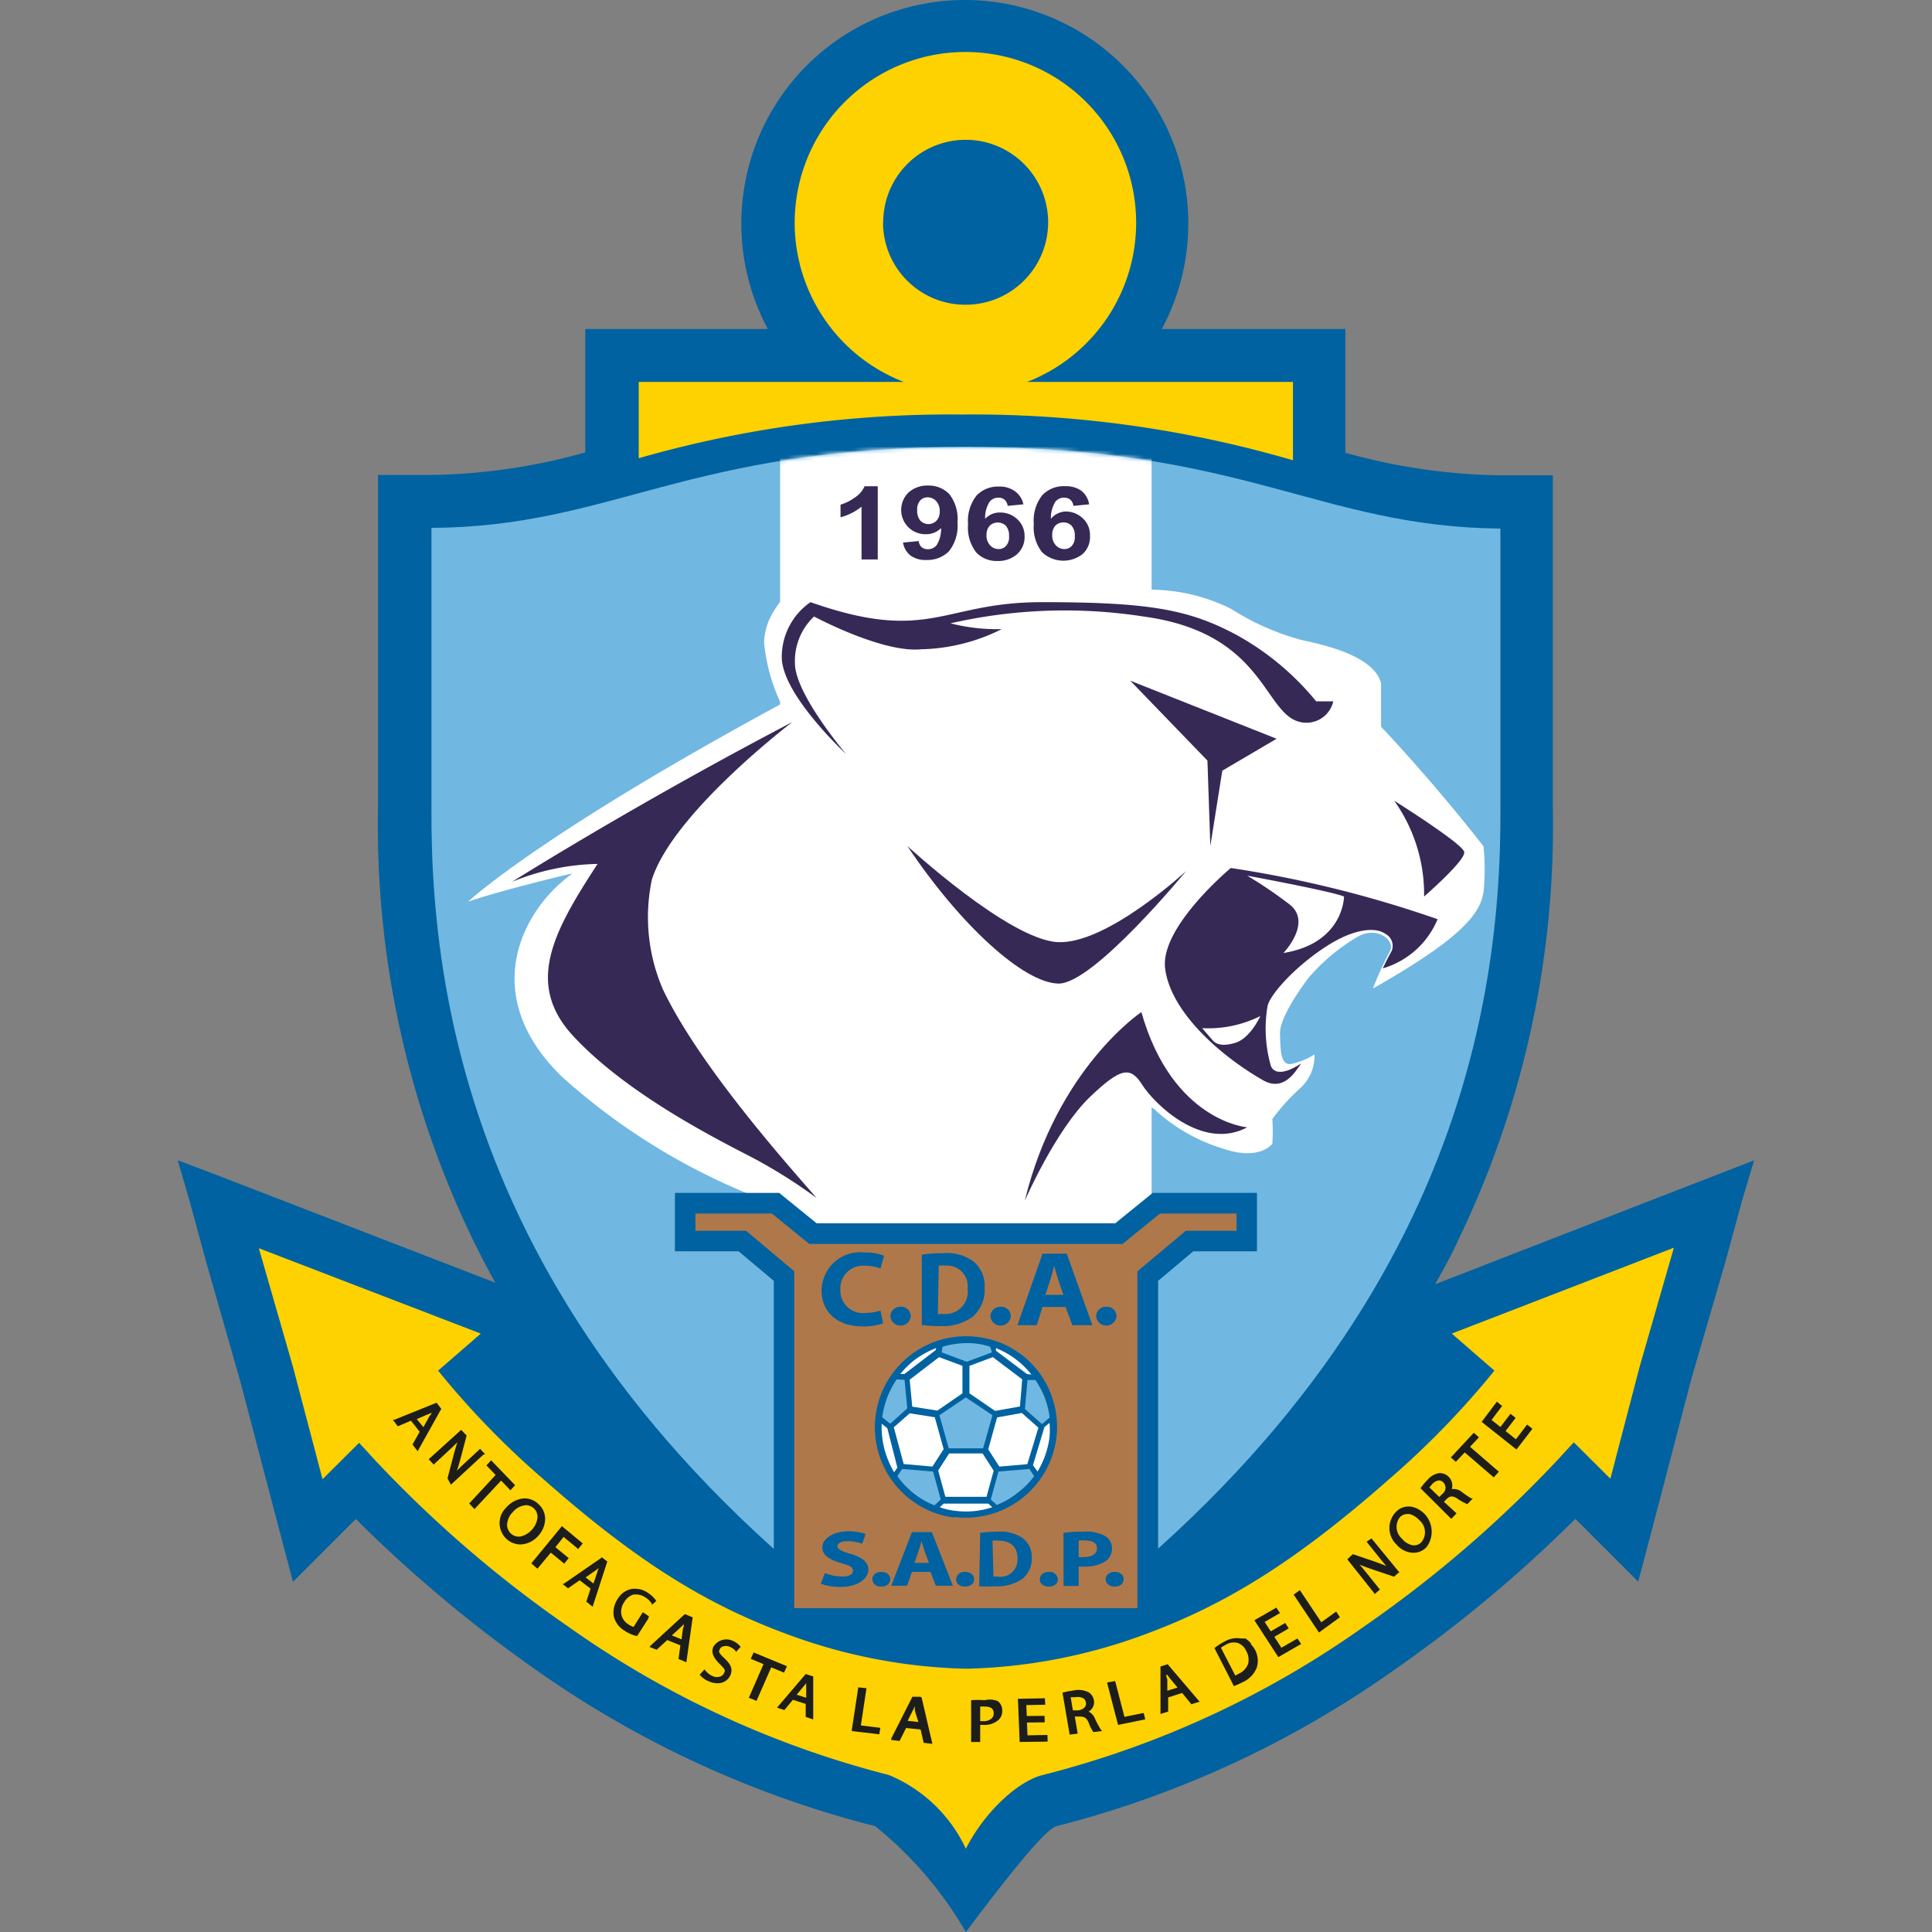
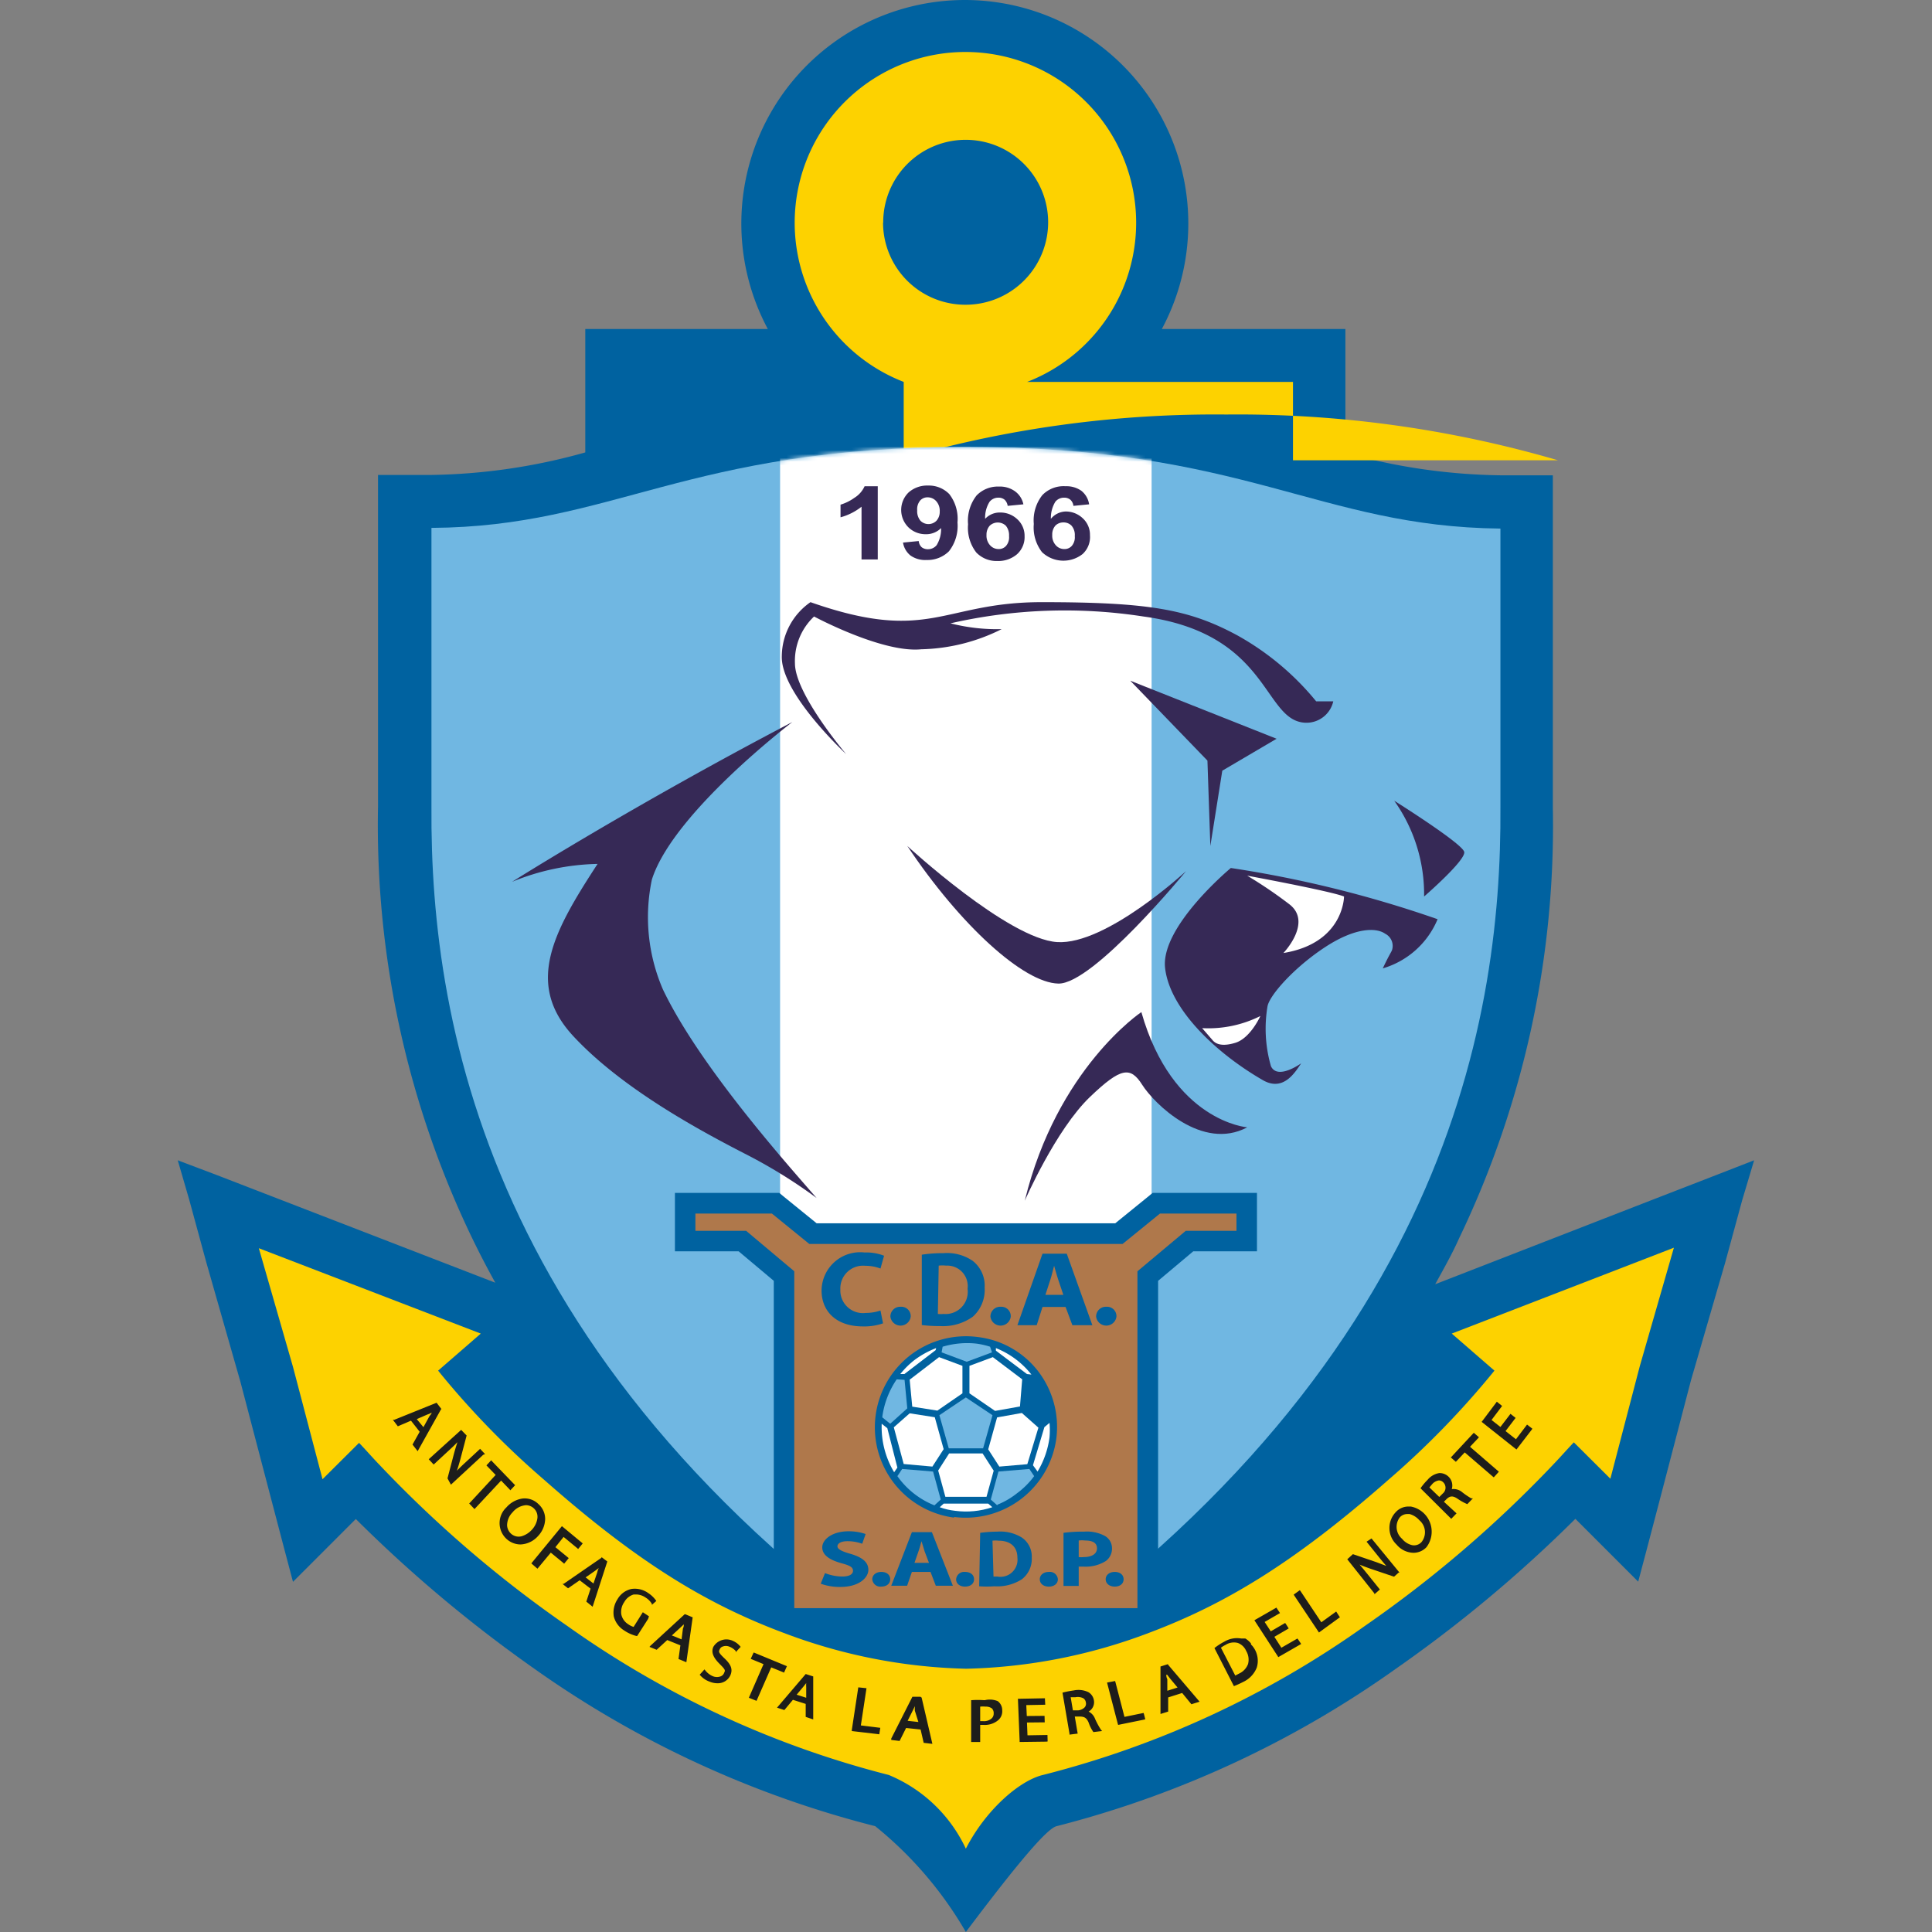
<svg xmlns="http://www.w3.org/2000/svg" width="500" height="500" fill="none">
  <rect width="100%" height="100%" fill="#808080" stroke="none" />
  <path fill="#0062A0" d="M249.961 500.001c14.184-18.867 21.165-26.865 23.507-27.395a263.933 263.933 0 0 0 87.665-40.651 349.356 349.356 0 0 0 46.571-38.883l9.721 9.72 6.54 6.54 2.342-8.837 3.711-14.14 7.6-29.118 8.837-30.4 4.419-16.216 3.093-10.34-9.986 3.889-15.73 6.097-56.823 22.093c2.165-3.932 4.418-7.909 6.186-11.886a246.344 246.344 0 0 0 24.258-111.48v-85.986h-13.609a155.374 155.374 0 0 1-40.077-5.832V85.141h-47.499A57.842 57.842 0 0 0 278.214 7.52a57.842 57.842 0 0 0-78.139 20.602 57.848 57.848 0 0 0-1.369 57.02h-47.235v31.945a154.636 154.636 0 0 1-40.032 5.833h-13.61v85.897a246.196 246.196 0 0 0 24.259 111.392c1.9 3.933 3.932 7.865 6.097 11.754l-56.469-21.828-15.774-6.098L46 300.281l2.96 10.163 4.419 16.216 8.837 30.93 7.556 28.809 3.712 14.14 2.341 8.837 6.54-6.539 9.72-9.721a353.547 353.547 0 0 0 46.263 38.795 265.13 265.13 0 0 0 88.151 40.695 98.74 98.74 0 0 1 23.462 27.395Z" />
-   <path fill="#FDD200" d="M334.621 119.12V98.838h-68.797a44.187 44.187 0 0 0 12.252-75.193 44.183 44.183 0 0 0-71.657 25.87 44.182 44.182 0 0 0 27.459 49.323h-68.576v19.751a292.002 292.002 0 0 1 83.422-11.311 295.443 295.443 0 0 1 85.897 11.842ZM228.575 57.569A21.345 21.345 0 0 1 254.07 36.59a21.34 21.34 0 0 1 15.556 29.121 21.34 21.34 0 0 1-19.753 13.154 21.295 21.295 0 0 1-21.342-21.165l.044-.132Z" />
+   <path fill="#FDD200" d="M334.621 119.12V98.838h-68.797a44.187 44.187 0 0 0 12.252-75.193 44.183 44.183 0 0 0-71.657 25.87 44.182 44.182 0 0 0 27.459 49.323v19.751a292.002 292.002 0 0 1 83.422-11.311 295.443 295.443 0 0 1 85.897 11.842ZM228.575 57.569A21.345 21.345 0 0 1 254.07 36.59a21.34 21.34 0 0 1 15.556 29.121 21.34 21.34 0 0 1-19.753 13.154 21.295 21.295 0 0 1-21.342-21.165l.044-.132Z" />
  <path fill="#70B7E2" fill-rule="evenodd" d="M249.961 115.674c-72.508 0-91.155 20.635-138.301 20.944v72.199c-.398 57 15.377 150.232 138.301 229.766 123.013-79.711 138.744-172.766 138.346-229.766v-72.022c-47.146-.486-65.793-21.121-138.346-21.121Z" clip-rule="evenodd" />
  <mask id="a" width="278" height="324" x="111" y="115" maskUnits="userSpaceOnUse" style="mask-type:luminance">
    <path fill="#fff" d="M249.962 115.673c-72.509 0-91.156 20.635-138.302 20.944v72.199c-.397 57 15.377 150.232 138.302 229.766 123.013-79.711 138.743-172.766 138.345-229.766v-72.022c-47.146-.486-65.792-21.121-138.345-21.121Z" />
  </mask>
  <g mask="url(#a)">
    <path fill="#fff" d="M298.036 115.673h-96.149v263.833h96.149V115.673Z" />
  </g>
-   <path fill="#fff" fill-rule="evenodd" d="M121.116 233.382s17.983-17.055 81.036-51.211a47.546 47.546 0 0 1-4.418-15.907c.265-6.009 3.314-10.074 8.837-15.73l91.818 2.077a47.14 47.14 0 0 1 20.281 4.993 65.255 65.255 0 0 0 18.072 7.998c4.419 1.016 18.735 3.711 20.679 11.223v11.267s12.726 13.256 26.511 30.93a57.86 57.86 0 0 1 0 11.798c-.795 5.567-5.655 12.018-28.632 25.009a96.42 96.42 0 0 1 4.419-9.677c1.546-2.784-3.491-6.672-8.44-3.667a49.443 49.443 0 0 0-12.858 10.869c-2.563 3.491-7.291 10.384-7.158 14.184.133 3.8 0 8.219 2.872 7.821a17.99 17.99 0 0 0 6.054-2.475 11.27 11.27 0 0 1-3.8 8.838 51.162 51.162 0 0 0-7.114 7.909 43.315 43.315 0 0 1 0 6.363c-.31.441-3.712 4.418-12.858 1.237a45.685 45.685 0 0 1-17.675-10.163l-6.407-4.463-17.674 36.984h-62.92l-13.521-8.837a166.507 166.507 0 0 1-52.581-31.902c-22.093-21.21-10.693-43.347 2.474-52.758 0-.177-20.679 4.949-26.997 7.29Z" clip-rule="evenodd" />
  <path fill="#362956" d="M132.516 228.216s31.416-19.839 72.553-41.358c0 0-30.93 23.507-36.365 40.784a47.15 47.15 0 0 0 2.872 28.455c9.544 19.928 32.123 45.158 39.767 53.951a132.761 132.761 0 0 0-18.778-11.576c-11.489-5.921-31.593-16.747-44.186-30.312-12.593-13.565-5.17-27.042 6.274-44.583a61.28 61.28 0 0 0-22.137 4.639ZM218.987 195.163s-13.256-15.553-13.256-23.507a15.782 15.782 0 0 1 4.949-12.107s17.674 9.5 27.748 8.484a48.597 48.597 0 0 0 20.812-5.214 48.589 48.589 0 0 1-13.256-1.502 132.921 132.921 0 0 1 49.93-1.768c32.697 4.419 30.93 26.821 41.756 27.484a7.114 7.114 0 0 0 7.379-5.523h-4.419a70.687 70.687 0 0 0-20.37-17.056c-12.504-6.76-22.888-8.616-50.681-8.616-25.76 0-28.985 10.825-59.827 0a17.19 17.19 0 0 0-7.423 13.918c-.354 9.677 16.658 25.407 16.658 25.407Z" />
  <path fill="#362956" d="m292.512 176.166 37.868 15.023-14.051 8.263-3.093 19.486-.752-22.093-19.972-20.679ZM360.823 207.226s17.675 11.09 18.116 13.255c.442 2.165-10.383 11.533-10.383 11.533a41.754 41.754 0 0 0-7.733-24.788ZM357.863 250.617a22.086 22.086 0 0 0 14.184-12.726 296.894 296.894 0 0 0-53.509-13.255s-18.249 15.155-17.012 25.893c1.237 10.737 13.256 22.092 25.407 29.074 5.302 2.96 8.307-2.21 9.809-4.419 0 0-6.097 4.419-7.821.751a35.026 35.026 0 0 1-.883-15.553c.618-2.96 7.025-10.119 14.934-15.288 7.91-5.17 13.256-5.037 15.51-3.447a3.539 3.539 0 0 1 1.811 4.11c-.176.618-.574.927-2.43 4.86Z" />
  <path fill="#fff" d="M322.779 226.625s21.562 3.977 25.053 5.391c0 0 0 12.062-15.686 14.625 0 0 7.688-7.997 1.458-12.681a115.279 115.279 0 0 0-10.825-7.335ZM311.114 266.082a29.998 29.998 0 0 0 15.068-3.137s-2.563 5.744-6.496 6.937c-3.932 1.193-5.346 0-5.965-.795l-2.607-3.005Z" />
  <path fill="#362956" d="M322.78 291.752s-19.354-1.502-27.395-29.825c0 0-21.828 14.537-30.179 48.825 0 0 7.997-18.381 16.923-26.909 7.953-7.6 10.428-7.909 13.477-3.093 3.048 4.816 15.509 17.232 27.174 11.002ZM234.806 218.937s26.113 24.081 38.795 24.876c12.681.795 33.36-18.381 33.36-18.381s-24.037 29.295-33.051 29.118c-9.014-.177-25.407-15.111-39.104-35.613Z" />
  <path fill="#0062A0" d="M325.299 308.723h-26.998l-1.458 1.193-8.219 6.672h-77.28l-8.219-6.672-1.458-1.193h-26.998v15.111h16.482l9.102 7.644v90.051l5.302 17.144h88.814l5.346-17.144v-90.051l9.102-7.644h16.482v-15.111Z" />
  <path fill="#AF784B" d="M205.555 416.183v-87.179l-12.46-10.472h-13.124v-4.463h19.796l9.676 7.865h81.081l9.677-7.865h19.795v4.463h-13.123l-12.505 10.472v87.179h-88.813Z" />
  <path fill="#0062A0" d="M246.957 392.763a23.577 23.577 0 0 1-15.642-8.986 23.569 23.569 0 0 1 21.695-37.762 23.203 23.203 0 0 1 15.642 8.837 23.684 23.684 0 0 1 4.728 17.409 23.684 23.684 0 0 1-26.512 20.325" />
  <path fill="#fff" d="M247.177 390.993c3.24.433 6.535.115 9.633-.927l-1.061-.928h-11.532l-1.017.928c1.283.469 2.619.781 3.977.927Z" />
  <path fill="#70B7E2" d="m258.092 389.582-1.679-1.502 1.988-7.246 7.998-.663 1.237 1.856a20.981 20.981 0 0 1-4.418 4.418 20.148 20.148 0 0 1-5.082 2.961" />
  <path fill="#fff" d="M268.52 380.833a22.887 22.887 0 0 0 3.093-8.837c.109-1.25.109-2.506 0-3.756l-1.326 1.105-2.96 9.853 1.193 1.635Z" />
-   <path fill="#70B7E2" d="m271.613 366.871-1.944 1.679-4.419-3.888.663-7.512h2.032a21.122 21.122 0 0 1 3.712 9.854" />
  <path fill="#fff" d="M266.928 355.736a22.083 22.083 0 0 0-9.19-6.849v.663l8.042 6.053 1.148.133Z" />
  <path fill="#70B7E2" d="M256.236 348.531a20.657 20.657 0 0 0-3.447-.795 22.115 22.115 0 0 0-8.837.795l-.265 1.459 6.495 2.43 6.54-2.43-.486-1.459Z" />
  <path fill="#fff" d="M242.273 348.887a23.168 23.168 0 0 0-5.611 3.093 22.058 22.058 0 0 0-3.668 3.623h1.061l8.086-6.186.132-.53Z" />
  <path fill="#70B7E2" d="M232.066 356.974a22.676 22.676 0 0 0-3.712 9.588v.265l2.033 1.635 4.419-3.977-.707-7.379-2.033-.132Z" />
  <path fill="#fff" d="m228.177 368.46 1.459 1.149 2.607 10.207-.84 1.193a22.716 22.716 0 0 1-3.226-12.372" />
  <path fill="#70B7E2" d="m232.242 382.027 1.238-1.856 7.997.663 1.989 7.246-1.635 1.502a21.475 21.475 0 0 1-9.103-6.893l-.486-.662Z" />
  <path fill="#fff" d="m265.868 378.932-7.246.619-2.872-4.463 2.297-8.262 6.407-1.149 4.286 3.8-2.872 9.455ZM257.164 380.612l-2.872-4.463h-8.661l-2.828 4.419 1.856 6.805h10.649l1.856-6.761ZM257.518 365.144l-6.628-4.551v-7.114l6.053-2.253 7.6 5.744-.574 7.025-6.451 1.149ZM235.425 357.058l7.6-5.832 6.053 2.253v7.114l-6.539 4.507v-.044l-6.451-1.017-.663-6.981ZM235.424 365.763l6.495 1.016 2.298 8.263-2.916 4.507-7.424-.663-2.562-9.5 4.109-3.623Z" />
  <path fill="#70B7E2" d="m243.113 366.251 2.43 8.572h8.882l2.43-8.572-6.893-4.596-6.849 4.596Z" />
  <path fill="#0062A0" d="M213.508 407.122c1.409.554 2.905.854 4.418.884 1.856 0 2.828-.575 2.828-1.502 0-.928-.839-1.37-3.004-1.945-3.005-.839-4.949-2.076-4.949-4.109 0-2.032 2.563-4.153 6.804-4.153a13.224 13.224 0 0 1 4.419.707l-.884 2.518a11.11 11.11 0 0 0-3.8-.663c-1.767 0-2.607.619-2.607 1.326 0 .707 1.017 1.281 3.358 1.944 3.182.928 4.64 2.209 4.64 4.154 0 1.944-2.298 4.418-7.247 4.418a14.368 14.368 0 0 1-5.081-.839l1.105-2.74ZM225.747 408.712c0-1.105.972-1.9 2.342-1.9s2.298.751 2.298 1.9c0 1.148-.928 1.899-2.342 1.899a2.065 2.065 0 0 1-1.551-.463 2.085 2.085 0 0 1-.747-1.436ZM235.999 406.811l-1.237 3.579h-4.11l5.347-13.874h5.17l5.434 13.874h-4.418l-1.37-3.579h-4.816Zm4.418-2.342-1.104-2.916c-.265-.84-.575-1.9-.84-2.696-.221.84-.486 1.856-.795 2.696l-1.016 2.916h3.755ZM247.443 408.711a2.086 2.086 0 0 1 .747-1.436 2.084 2.084 0 0 1 1.551-.464c1.414 0 2.342.751 2.342 1.9s-.928 1.9-2.342 1.9c-1.414 0-2.298-.795-2.298-1.9ZM253.673 396.697a34.9 34.9 0 0 1 4.418-.309c2.211-.17 4.42.355 6.319 1.502a5.92 5.92 0 0 1 2.607 5.214 6.644 6.644 0 0 1-.589 3.122 6.616 6.616 0 0 1-1.974 2.489 11.754 11.754 0 0 1-7.114 1.812 26.891 26.891 0 0 1-3.933 0l.266-13.83Zm3.446 11.311h.972a4.424 4.424 0 0 0 3.839-1.108 4.423 4.423 0 0 0 1.375-3.752c0-2.872-1.856-4.419-4.86-4.419a6.616 6.616 0 0 0-1.591 0l.265 9.279ZM269.094 408.713c0-1.105.972-1.9 2.342-1.9a2.066 2.066 0 0 1 1.579.446 2.079 2.079 0 0 1 .762 1.454c0 1.104-.927 1.9-2.341 1.9-1.414 0-2.342-.796-2.342-1.9ZM275.235 396.694a38.379 38.379 0 0 1 5.347-.309 9.89 9.89 0 0 1 5.346 1.104 3.666 3.666 0 0 1 1.856 3.182 3.98 3.98 0 0 1-1.591 3.314 9.811 9.811 0 0 1-5.7 1.458h-1.325v4.993h-3.933v-13.742Zm3.933 6.274c.44.054.885.054 1.325 0 2.077 0 3.403-.839 3.403-2.253 0-1.414-1.105-2.033-3.093-2.033a6.578 6.578 0 0 0-1.635 0v4.286ZM286.15 408.712c0-1.105.972-1.9 2.342-1.9s2.297.751 2.297 1.9c0 1.148-.927 1.899-2.297 1.899s-2.342-.795-2.342-1.899ZM228.531 342.48a14.715 14.715 0 0 1-5.214.795c-7.025 0-10.693-4.021-10.693-9.279a9.986 9.986 0 0 1 11.135-9.853 12.574 12.574 0 0 1 5.037.839l-.928 3.314c-1.242-.47-2.56-.71-3.888-.707a5.867 5.867 0 0 0-4.664 1.573 5.881 5.881 0 0 0-1.831 4.569 5.825 5.825 0 0 0 1.864 4.545 5.835 5.835 0 0 0 4.675 1.508 11.816 11.816 0 0 0 3.844-.618l.663 3.314ZM230.432 340.755a2.511 2.511 0 0 1 .767-1.858 2.515 2.515 0 0 1 1.884-.705 2.424 2.424 0 0 1 2.448 1.549c.124.323.179.669.159 1.014a2.65 2.65 0 0 1-2.629 2.31 2.653 2.653 0 0 1-2.629-2.31ZM238.562 324.716a34.783 34.783 0 0 1 5.611-.398 11.717 11.717 0 0 1 7.556 1.989 8.131 8.131 0 0 1 3.093 6.937 9.318 9.318 0 0 1-3.049 7.512 13.26 13.26 0 0 1-8.483 2.43c-1.58.013-3.16-.076-4.728-.265v-18.205Zm4.153 15.333c.485.049.974.049 1.458 0a5.744 5.744 0 0 0 6.231-6.496 5.313 5.313 0 0 0-1.365-4.32 5.302 5.302 0 0 0-4.203-1.689 8.874 8.874 0 0 0-1.9 0l-.221 12.505ZM256.324 340.755a2.511 2.511 0 0 1 .768-1.858 2.502 2.502 0 0 1 1.883-.705 2.445 2.445 0 0 1 1.885.691 2.438 2.438 0 0 1 .722 1.872 2.648 2.648 0 0 1-2.629 2.31 2.653 2.653 0 0 1-2.629-2.31ZM269.8 338.237l-1.502 4.728h-4.993l6.495-18.514h6.275l6.628 18.514h-5.17l-1.767-4.728H269.8Zm5.391-3.137-1.325-3.933a106.965 106.965 0 0 1-1.061-3.579c-.309 1.105-.618 2.519-.972 3.579l-1.281 3.933h4.639ZM283.675 340.755a2.511 2.511 0 0 1 .767-1.858 2.515 2.515 0 0 1 1.884-.705 2.44 2.44 0 0 1 1.884.691 2.427 2.427 0 0 1 .723 1.872 2.65 2.65 0 0 1-2.629 2.31 2.653 2.653 0 0 1-2.629-2.31Z" />
  <path fill="#FDD200" d="m375.714 345.132 11.046 9.588a222.952 222.952 0 0 1-27.572 28.367c-24.169 21.254-41.976 32.035-61.86 39.502a141.719 141.719 0 0 1-47.278 9.279 141.702 141.702 0 0 1-47.235-9.279c-19.972-7.467-37.779-18.248-61.86-39.502a220.174 220.174 0 0 1-27.572-28.367l11.047-9.588-57.442-22.093 8.837 30.709 7.645 29.074 9.455-9.411c1.414 1.458 3.668 4.02 5.126 5.523a310.014 310.014 0 0 0 48.869 41.932 249.494 249.494 0 0 0 83.069 38.486 38.083 38.083 0 0 1 19.972 19.088c5.17-10.119 13.963-17.674 19.972-19.088a249.29 249.29 0 0 0 83.379-38.619 311.923 311.923 0 0 0 48.869-41.932c1.458-1.502 3.712-4.065 5.126-5.523l9.456 9.412 7.599-29.075 8.838-30.709-57.486 22.226Z" />
  <path fill="#362956" d="M227.162 144.791h-4.198v-13.654a15.017 15.017 0 0 1-5.435 2.74v-3.27a12.15 12.15 0 0 0 3.579-1.767 6.801 6.801 0 0 0 2.651-3.005h3.403v18.956ZM233.701 140.418l4.066-.398c.047.605.314 1.171.751 1.591.479.37 1.074.557 1.679.53a2.879 2.879 0 0 0 2.209-1.06 8.005 8.005 0 0 0 1.149-4.419 5.397 5.397 0 0 1-3.977 1.591 6.318 6.318 0 0 1-4.418-1.723 6.328 6.328 0 0 1-1.432-7.024 6.336 6.336 0 0 1 1.432-2.079 7.25 7.25 0 0 1 5.037-1.767 7.382 7.382 0 0 1 5.479 2.209 10.473 10.473 0 0 1 2.121 7.335 10.607 10.607 0 0 1-2.21 7.468 7.873 7.873 0 0 1-5.788 2.253 6.627 6.627 0 0 1-4.153-1.149 5.39 5.39 0 0 1-1.945-3.358Zm9.5-8.042a3.708 3.708 0 0 0-.928-2.695 2.966 2.966 0 0 0-.98-.713 2.97 2.97 0 0 0-1.185-.259 2.527 2.527 0 0 0-1.944.795 3.5 3.5 0 0 0-.795 2.563 3.846 3.846 0 0 0 .839 2.695 2.907 2.907 0 0 0 2.077.869 2.921 2.921 0 0 0 2.077-.869c.572-.66.872-1.513.839-2.386ZM264.852 130.519l-4.066.398a2.733 2.733 0 0 0-.795-1.591 2.425 2.425 0 0 0-1.635-.53 2.859 2.859 0 0 0-1.247.273c-.39.184-.734.453-1.006.787a7.69 7.69 0 0 0-1.149 4.419 5.127 5.127 0 0 1 3.888-1.635 6.363 6.363 0 0 1 4.419 1.723 5.784 5.784 0 0 1 1.9 4.419 5.967 5.967 0 0 1-1.988 4.683 7.47 7.47 0 0 1-5.082 1.724 7.254 7.254 0 0 1-5.435-2.21 10.428 10.428 0 0 1-2.121-7.29 10.565 10.565 0 0 1 2.21-7.468 7.652 7.652 0 0 1 5.788-2.297 6.665 6.665 0 0 1 4.109 1.193 5.523 5.523 0 0 1 2.21 3.402Zm-9.545 7.909a3.673 3.673 0 0 0 .973 2.74 2.914 2.914 0 0 0 2.12.928 2.512 2.512 0 0 0 1.945-.796c.299-.351.524-.759.661-1.199.136-.441.182-.905.134-1.364a3.844 3.844 0 0 0-.84-2.695 3.048 3.048 0 0 0-4.153 0 3.45 3.45 0 0 0-.84 2.386ZM281.864 130.52l-4.066.398a2.474 2.474 0 0 0-.795-1.591 2.43 2.43 0 0 0-1.635-.53 2.873 2.873 0 0 0-2.253 1.061 8.08 8.08 0 0 0-1.149 4.418 5.126 5.126 0 0 1 3.8-1.9 6.364 6.364 0 0 1 4.418 1.723 5.776 5.776 0 0 1 1.9 4.419 5.958 5.958 0 0 1-1.9 4.86 8.039 8.039 0 0 1-10.516-.486 10.428 10.428 0 0 1-2.121-7.29 10.565 10.565 0 0 1 2.21-7.468 7.65 7.65 0 0 1 6.009-2.297 6.665 6.665 0 0 1 4.109 1.193 5.522 5.522 0 0 1 1.989 3.49Zm-9.545 7.91a3.675 3.675 0 0 0 .973 2.739 2.914 2.914 0 0 0 2.12.928 2.522 2.522 0 0 0 1.945-.795 3.41 3.41 0 0 0 .795-2.563 3.672 3.672 0 0 0-.84-2.695 2.83 2.83 0 0 0-2.076-.84 2.915 2.915 0 0 0-2.077.795 3.45 3.45 0 0 0-.84 2.431Z" />
  <path fill="#1D1D1B" d="m114.312 364.751-1.326-1.724-10.958 4.419h-.353l1.281 1.679 3.402-1.458 2.254 2.872-1.856 3.314 1.105 1.414.22.309 6.142-11.002.089.177Zm-2.607.839c0 .309-.398.663-.619 1.016l-1.502 2.74-1.723-2.077 2.739-1.193a5.878 5.878 0 0 0 1.105-.486ZM125.534 376.326l-1.281-1.37-3.623 3.359a60.355 60.355 0 0 0-2.386 2.297c.265-.751.53-1.635.839-2.739l1.679-6.363-1.414-1.458-8.395 7.6 1.281 1.369 3.668-3.402c.972-.884 1.767-1.635 2.474-2.386-.265.84-.574 1.812-.884 2.961l-1.679 6.406.884 1.635 8.351-7.732.486-.177ZM131.897 385.47l.177.221 1.237-1.326-6.009-6.23-.177-.221-1.237 1.326 2.386 2.474-6.672 7.202-.177.177 1.37 1.458 6.893-7.379 2.209 2.298ZM141.087 393.074a5.18 5.18 0 0 0-1.767-3.844 5.032 5.032 0 0 0-4.065-1.414 6.805 6.805 0 0 0-4.198 2.297 5.561 5.561 0 0 0-1.763 4.066 5.561 5.561 0 0 0 1.763 4.065 5.395 5.395 0 0 0 3.623 1.458 6.402 6.402 0 0 0 4.596-2.21 6.625 6.625 0 0 0 1.811-4.418Zm-2.032 0a5.487 5.487 0 0 1-1.37 2.784 5.836 5.836 0 0 1-2.695 1.723 2.96 2.96 0 0 1-2.784-.707 3.18 3.18 0 0 1-.972-2.077c.002-1.277.51-2.5 1.414-3.402a4.986 4.986 0 0 1 3.49-1.856 3.009 3.009 0 0 1 1.989.795 2.973 2.973 0 0 1 .928 2.74ZM145.992 404.693l1.016-1.238.177-.221-3.446-2.827 2.121-2.652 3.535 2.917.22.221 1.017-1.238.176-.221-5.169-4.286-.221-.176-7.733 9.411-.176.221 1.369 1.193.221.177 3.447-4.154 3.225 2.652.221.221ZM155.669 403.144l-9.809 6.76h-.309l1.458 1.149 3.004-2.077 2.828 2.165-1.104 3.358 1.634 1.326 3.8-11.709-1.502-1.149v.177Zm-.707 2.651a5.061 5.061 0 0 0-.398 1.149l-.972 2.872-2.032-1.591 2.474-1.723.928-.707ZM167.953 418.303l-1.591-1.061-2.386 3.8a4.761 4.761 0 0 1-1.414-.707 3.984 3.984 0 0 1-1.767-2.518 4.417 4.417 0 0 1 .751-3.182 4.116 4.116 0 0 1 2.474-1.988h.707a4.424 4.424 0 0 1 2.342.795c.67.404 1.231.965 1.635 1.635v.265l1.149-1.016a7.459 7.459 0 0 0-2.077-2.033 5.967 5.967 0 0 0-4.418-1.06 5.516 5.516 0 0 0-3.579 2.695 6.274 6.274 0 0 0-.928 4.419 6.008 6.008 0 0 0 2.695 3.623 9.862 9.862 0 0 0 3.137 1.414h.221l2.828-4.419.221-.662ZM177.187 417.771l-8.837 8.131-.265.309 1.856.751 2.739-2.518 3.402 1.369-.486 3.535 2.033.84 1.635-11.621-1.9-.796h-.177Zm-.795 6.496-2.519-1.016 2.254-2.077.839-.796c0 .31 0 .663-.221 1.061l-.353 2.828ZM189.781 424.708a3.93 3.93 0 0 0-5.17 1.502c-.619 1.414 0 2.784 1.635 4.419 1.635 1.634 1.458 1.634 1.105 2.43a1.56 1.56 0 0 1-.884.795c-.6.216-1.256.216-1.856 0a4.957 4.957 0 0 1-2.077-1.546l-.221-.265-1.237 1.369a5.96 5.96 0 0 0 2.607 1.812 5.303 5.303 0 0 0 2.254.398 3.542 3.542 0 0 0 3.048-1.989c.707-1.546.266-2.784-1.458-4.418-1.723-1.635-1.546-1.768-1.237-2.431a1.232 1.232 0 0 1 .751-.662 2.335 2.335 0 0 1 1.635 0 4.416 4.416 0 0 1 1.723 1.148v.31l1.282-1.37a5.075 5.075 0 0 0-1.9-1.502ZM202.903 432.885l.751-1.679-8.351-3.447-.265-.088-.751 1.635 3.314 1.37-3.8 8.704 1.988.795 3.8-8.66 3.049 1.237.265.133ZM201.092 441.942l1.9.618 2.21-2.651 3.313 1.061v3.358l1.945.663v-11.135l-1.945-.619-7.423 8.705Zm5.082-3.358 1.811-2.165.663-.84a8.166 8.166 0 0 0 0 1.061v2.739l-2.474-.795ZM224.201 437.215l.044-.31-2.121-.22-1.679 11.046v.265l6.805.795.309.045.221-1.414.044-.265-5.037-.619 1.414-9.323ZM238.208 439.114h-2.077l-5.479 10.826v.353l2.165.265 1.679-3.358 3.756.398.796 3.446 2.253.266-2.784-11.975-.309-.221Zm-.53 6.54-2.784-.31 1.37-2.739c.18-.345.342-.699.486-1.061v1.149l.928 2.961ZM254.91 439.996h-.353a20.93 20.93 0 0 0-3.005 0h-.221v10.826h2.342v-4.419h.928a5.347 5.347 0 0 0 3.8-1.281c.341-.31.606-.695.774-1.124.169-.429.237-.891.198-1.351a2.919 2.919 0 0 0-1.149-2.386 5.349 5.349 0 0 0-3.314-.265Zm2.254 3.447a1.642 1.642 0 0 1-.575 1.325 2.96 2.96 0 0 1-2.121.663h-.795v-3.756a6.535 6.535 0 0 1 1.37 0 2.656 2.656 0 0 1 1.635.442 1.688 1.688 0 0 1 .486 1.326ZM265.912 449.099l-.132-3.314 4.33-.044h.265l-.044-1.679-4.596.044-.132-2.828 4.595-.088h.309l-.088-1.679-6.716.132h-.265l.442 10.914v.265l6.937-.088.309-.044-.044-1.679-5.17.088ZM283.41 444.855a3.448 3.448 0 0 0-1.679-1.9 2.785 2.785 0 0 0 1.37-2.916 3.017 3.017 0 0 0-1.37-2.077 5.876 5.876 0 0 0-3.8-.486c-.997.137-1.985.328-2.96.575l1.811 10.604v.265l2.121-.265-.751-4.418h1.149c1.281 0 1.856.265 2.43 1.546.292.88.709 1.713 1.237 2.475l2.254-.265-.31-.354c-.568-.89-1.07-1.82-1.502-2.784Zm-5.744-2.209-.574-3.402h1.193a3.222 3.222 0 0 1 2.076.265 1.535 1.535 0 0 1 .663 1.105 1.408 1.408 0 0 1-.309 1.237 2.744 2.744 0 0 1-1.768.795h-1.281ZM295.958 443.312l-4.948 1.016-2.342-9.014-.089-.265-2.076.397 2.783 10.693.089.266 6.716-1.37.309-.089-.353-1.369-.089-.265ZM302.277 430.674l-1.944.618v12.284l1.989-.619v-3.667l3.623-1.149 2.386 2.916 2.121-.662-8.175-9.589v-.132Zm-.221 2.739.707.928 1.989 2.386-2.651.84v-3.005c-.221-.398-.265-.795-.265-1.149h.22ZM323.751 425.591v-.265a5.637 5.637 0 0 0-1.458-1.282h-1.06a6.408 6.408 0 0 0-4.419.84c-.89.462-1.734 1.01-2.518 1.635l5.037 9.853c.798-.313 1.58-.667 2.342-1.06a6.939 6.939 0 0 0 3.579-3.756 5.978 5.978 0 0 0-.884-5.258 4.005 4.005 0 0 0-.619-.707Zm-.751 5.037a4.42 4.42 0 0 1-2.297 2.475l-1.017.53-3.711-7.202c.358-.274.743-.51 1.149-.707a4.033 4.033 0 0 1 3.225-.531 3.796 3.796 0 0 1 2.165 2.077 4.413 4.413 0 0 1 .486 3.358ZM335.77 424.047l-4.153 2.386-1.812-2.827 3.712-2.166-.751-1.193-.177-.22-3.712 2.165-1.59-2.431 3.976-2.297-.795-1.193-.133-.221-5.7 3.27 6.054 9.323.132.221 5.921-3.403-.795-1.193-.177-.221ZM341.956 419.848l-5.39-8.086-.177-.221-1.591 1.149 6.407 9.588.133.221 5.214-3.8.221-.132-.972-1.503-3.845 2.784ZM353.665 398.991l3.049 3.8c.707.884 1.37 1.679 2.077 2.474l-2.563-.972-6.097-2.077-1.459 1.326 7.026 8.837v.221l1.414-1.237-3.093-3.844c-.84-1.017-1.502-1.856-2.165-2.607.795.353 1.679.663 2.783 1.06l6.142 2.077 1.193-1.06h.221l-7.246-8.838-1.282.84ZM364.932 389.889h-.442a4.41 4.41 0 0 0-3.314 1.502 5.919 5.919 0 0 0 .265 8.351 5.834 5.834 0 0 0 4.419 2.121 4.655 4.655 0 0 0 1.805-.392 4.654 4.654 0 0 0 1.509-1.066 6.625 6.625 0 0 0 .898-6.391 6.622 6.622 0 0 0-4.963-4.125h-.177Zm2.96 9.19a2.606 2.606 0 0 1-2.474.796 4.73 4.73 0 0 1-2.563-1.635 4.069 4.069 0 0 1-.574-5.568 2.612 2.612 0 0 1 1.856-.839h.662a5.212 5.212 0 0 1 2.519 1.591 4.06 4.06 0 0 1 .574 5.655ZM378.189 386.002a3.495 3.495 0 0 0-2.475-.619 3.182 3.182 0 0 0-.839-3.225 3.311 3.311 0 0 0-2.386-.928 4.949 4.949 0 0 0-3.049 1.767 15.693 15.693 0 0 0-1.812 2.165l7.954 7.909 1.369-1.414-3.269-3.004.751-.751c.883-.796 1.59-.84 2.828 0 .777.537 1.606.996 2.474 1.369l1.458-1.502h-.442a19.825 19.825 0 0 1-2.562-1.767Zm-4.817.53-.883.884-2.563-2.475.751-.884a2.874 2.874 0 0 1 1.723-.927 1.624 1.624 0 0 1 1.149.53 1.939 1.939 0 0 1 .547 1.475 1.952 1.952 0 0 1-.724 1.397ZM382.651 372.084l.089-.132-1.326-1.149-5.832 6.274-.133.088 1.326 1.149 2.297-2.43 7.291 6.274.221.177 1.325-1.458-7.467-6.451 2.209-2.342ZM395.2 368.681l-2.872 3.8-2.695-2.121 2.43-3.182.177-.221-1.326-1.06-2.607 3.402-2.297-1.811 2.563-3.403.176-.221-1.369-1.104-3.756 4.993-.177.221 8.793 6.981.221.177 3.977-5.17.132-.221-1.37-1.06Z" />
</svg>